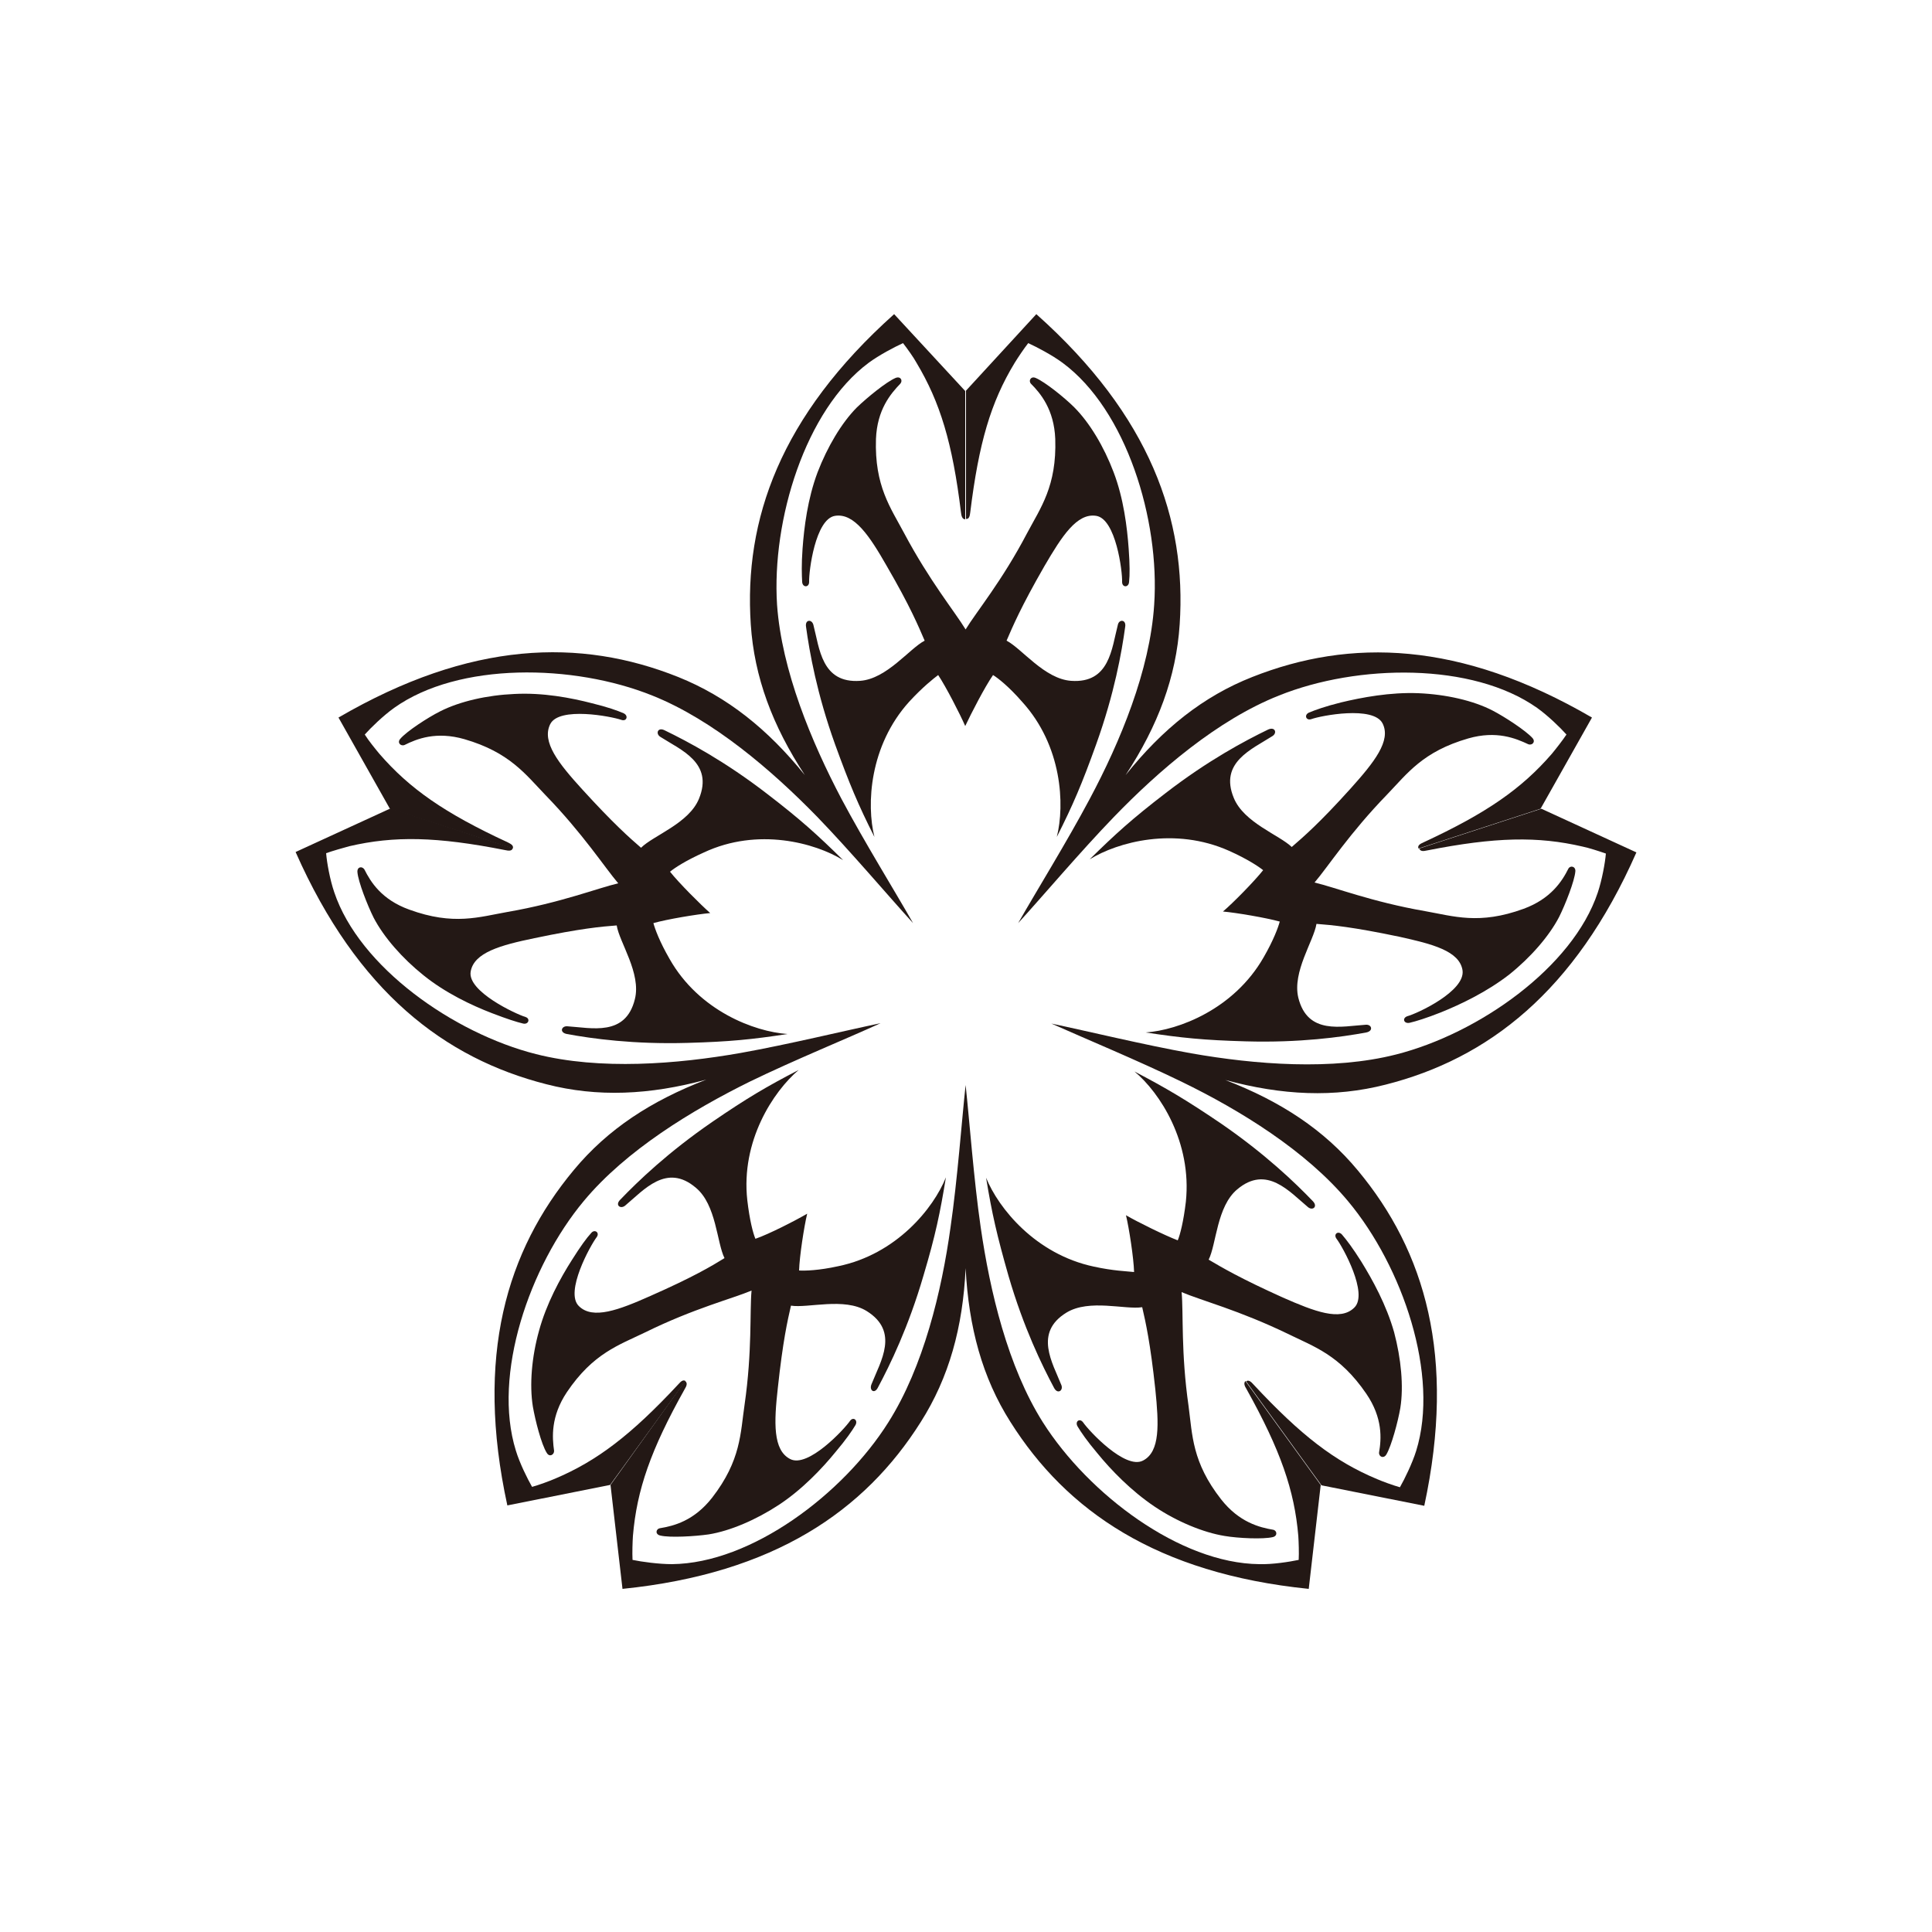
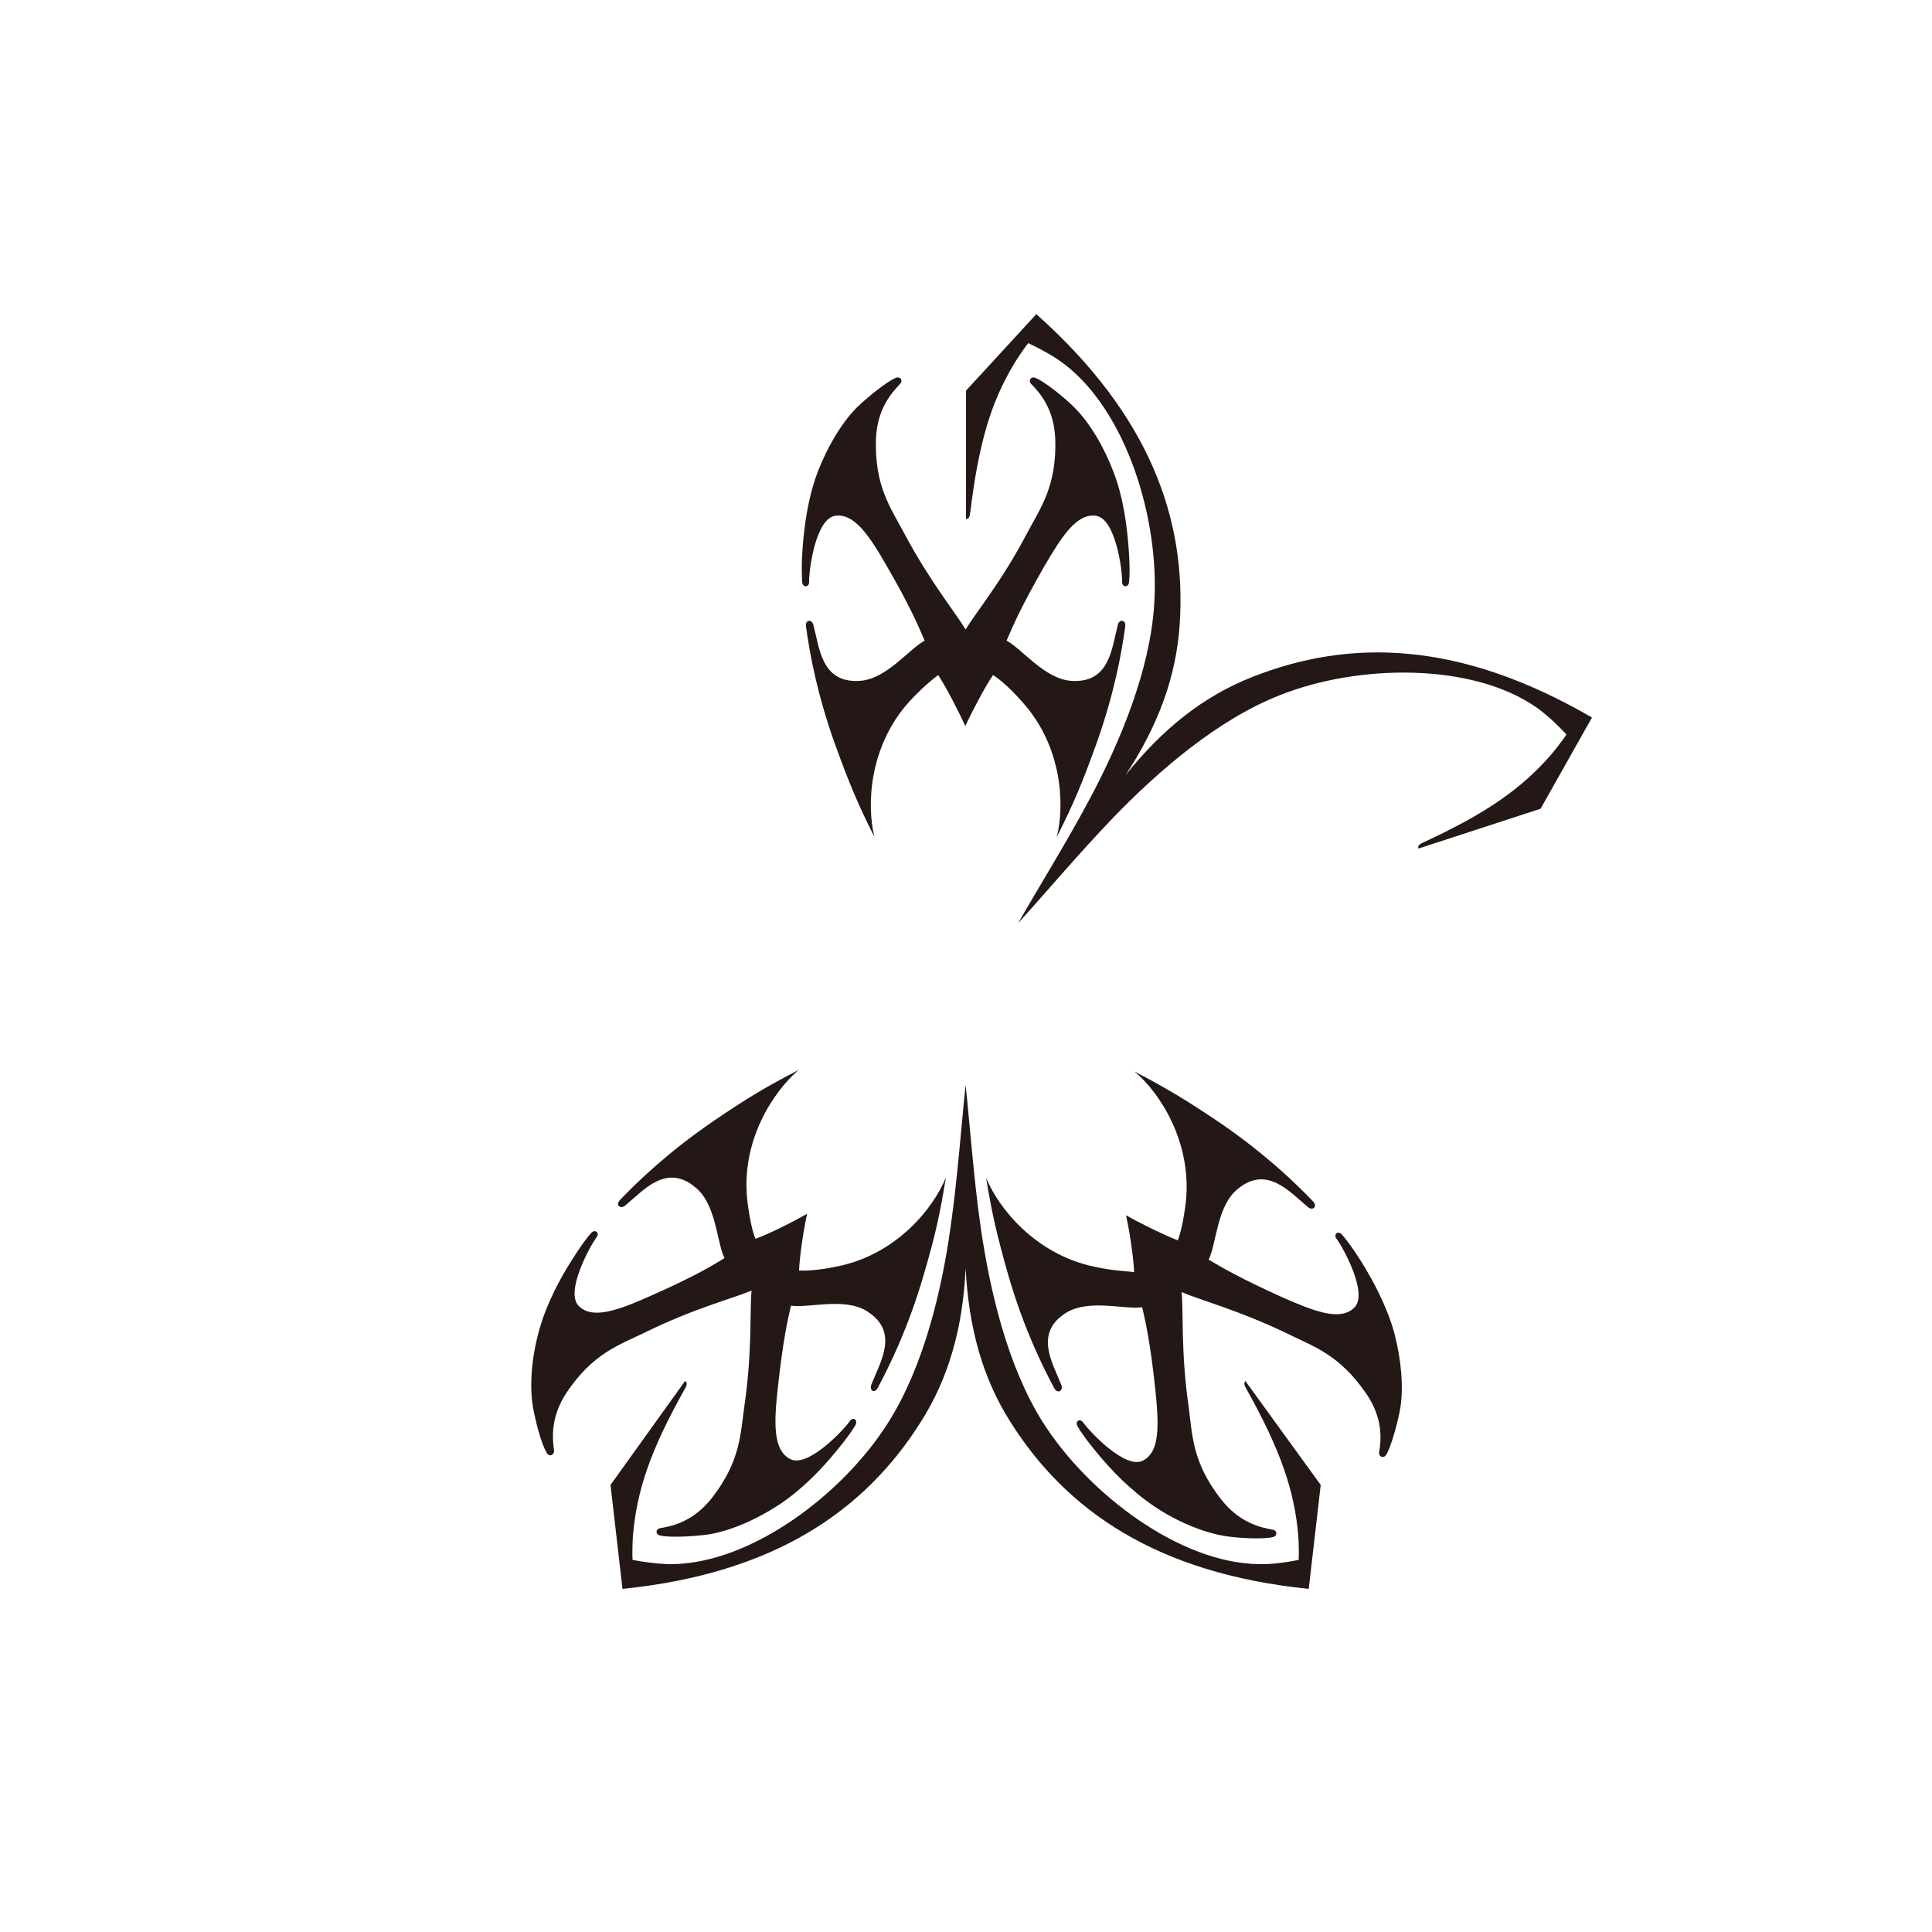
<svg xmlns="http://www.w3.org/2000/svg" version="1.1" id="レイヤー_1" x="0px" y="0px" viewBox="0 0 500 500" style="enable-background:new 0 0 500 500;" xml:space="preserve">
  <style type="text/css">
	.st0{fill:#231815;}
</style>
  <g>
    <path class="st0" d="M257,174.7c1.3,0.8,4.1,3,7.5,6.9c10.4,11.4,11.1,26.7,9,35c4.2-8.3,6.5-13.7,10.2-24   c4.7-13.1,6.6-23.8,7.5-30.4c0.3-1.9-1.6-2-1.9-0.5c-1.6,6.1-2.1,15.2-12.1,14.5c-6.9-0.5-12.7-8.3-16.7-10.4   c1.6-3.7,3.7-8.7,9.8-19.3c4.5-7.7,8.4-13.8,13.4-13c5.1,0.8,6.8,14.4,6.7,17.1c0,1.5,1.7,1.5,1.8,0c0.2-1.8,0.2-4.4-0.1-8.6   c-0.4-5.5-1.3-13-3.9-19.8c-2.5-6.6-6.2-12.8-10.2-16.8c-2.5-2.5-7.6-6.6-10-7.6c-1.2-0.5-1.9,0.7-1.2,1.5c2.5,2.5,6,6.7,6.3,14.3   c0.4,12.2-3.8,17.8-7.3,24.4c-6.5,12.4-13.1,20.3-15.9,24.9c-2.8-4.6-9.3-12.5-15.9-24.9c-3.5-6.6-7.7-12.2-7.3-24.4   c0.3-7.6,3.8-11.7,6.3-14.3c0.7-0.8,0.1-2-1.2-1.5c-2.4,1-7.4,5.1-10,7.6c-4,4-7.7,10.3-10.2,16.8c-2.6,6.9-3.5,14.3-3.9,19.8   c-0.3,4.1-0.2,6.8-0.1,8.6c0.1,1.5,1.8,1.5,1.8,0c-0.1-2.7,1.6-16.3,6.7-17.1c5-0.8,9,5.3,13.4,13c6.1,10.5,8.2,15.6,9.8,19.3   c-4,2.1-9.8,9.9-16.7,10.4c-10,0.7-10.5-8.4-12.1-14.5c-0.4-1.5-2.2-1.4-1.9,0.5c0.9,6.6,2.8,17.3,7.5,30.4   c3.7,10.2,6,15.7,10.2,24c-2.1-8.4-1.3-23.6,9-35c3.5-3.8,6.3-6,7.5-6.9c2,3,5.6,10,7,13.2C251.3,184.7,254.9,177.7,257,174.7z" />
    <path class="st0" d="M251.1,132.6c2.2-17.9,5.3-28.5,11.5-38.7c0.8-1.3,2.4-3.7,3.5-5.1c2.2,1,6.2,3.1,8.9,5.1   c16.5,12.2,25.2,40.6,23.7,62.6c-1.1,17-8.8,35.5-16.7,50.3c-5.9,11.1-13.9,24-18.5,32.1c0.1-0.1,0.1-0.2,0.2-0.3   c-0.1,0.1-0.1,0.2-0.2,0.3c6.3-6.9,16.1-18.5,24.8-27.5c11.6-12,26.8-25.1,42.7-31.4c20.4-8.2,50.1-8.6,66.8,3.2   c2.8,2,6,5.1,7.6,6.9c-1,1.5-2.8,3.8-3.8,5c-7.8,9-16.8,15.3-33.2,22.9c-0.9,0.4-1.6,0.8-1.3,1.6l31.6-10.3l13.3-23.6   c-34.2-19.9-62.6-20.5-87.9-10.5c-12.7,5-23.2,13.4-32.8,25.4c8.4-12.8,13.1-25.4,14-39c1.8-27.1-7.6-54-37.1-80.3L250,101.1v33.2   C250.8,134.4,251,133.5,251.1,132.6z" />
-     <path class="st0" d="M218.2,222.6c-6.6-6.5-11-10.5-19.6-17.1c-11-8.5-20.6-13.6-26.6-16.5c-1.8-0.9-2.4,0.9-1.1,1.7   c5.3,3.4,13.8,6.7,10,16c-2.6,6.4-11.8,9.5-15,12.7c-3-2.6-7.1-6.2-15.3-15.2c-6-6.6-10.5-12.2-8.2-16.8c2.3-4.6,15.8-2,18.4-1.1   c1.4,0.5,1.9-1.1,0.6-1.7c-1.6-0.7-4.1-1.6-8.2-2.6c-5.4-1.4-12.7-2.8-20.1-2.4c-7,0.3-14.1,1.9-19.2,4.5   c-3.2,1.6-8.7,5.2-10.3,7.1c-0.9,1,0.1,2,1.1,1.6c3.2-1.6,8.2-3.6,15.5-1.5c11.7,3.4,15.8,9.1,21,14.5c9.7,10,15.3,18.7,18.8,22.8   c-5.2,1.2-14.8,5-28.6,7.4c-7.4,1.3-14,3.6-25.5-0.6c-7.2-2.6-10-7.2-11.6-10.4c-0.6-0.9-1.9-0.7-1.8,0.7c0.2,2.5,2.6,8.6,4.2,11.8   c2.6,5,7.4,10.5,12.9,14.9c5.7,4.6,12.5,7.8,17.7,9.8c3.9,1.5,6.4,2.3,8.1,2.7c1.4,0.3,1.9-1.3,0.6-1.7c-2.6-0.8-15-6.6-14.2-11.7   c0.8-5,7.8-6.9,16.5-8.7c11.9-2.5,17.3-3,21.3-3.3c0.7,4.4,6.4,12.4,4.7,19.1c-2.4,9.7-11.2,7.4-17.5,7c-1.5-0.1-2.1,1.6-0.1,2   c6.5,1.2,17.3,2.7,31.2,2.3c10.9-0.3,16.8-0.9,25.9-2.3c-8.6-0.6-22.9-6-30.5-19.4c-2.6-4.5-3.8-7.8-4.2-9.3   c3.5-1,11.3-2.3,14.7-2.6c-2.5-2.2-8.1-7.8-10.4-10.7c1.2-1,4.1-2.9,8.8-5C196.1,214.1,210.9,218.1,218.2,222.6z" />
    <path class="st0" d="M227.2,359.1c3.1-5.8,7.9-15.6,11.8-29c3.1-10.4,4.3-16.2,5.8-25.4c-3.2,8-12.8,19.9-27.9,23   c-5,1.1-8.6,1.2-10.1,1.1c0.1-3.6,1.3-11.4,2.1-14.7c-2.9,1.7-9.9,5.3-13.4,6.5c-0.6-1.4-1.5-4.8-2.1-10   c-1.7-15.3,6.7-28.1,13.3-33.7c-8.3,4.3-13.4,7.3-22.3,13.4c-11.5,7.9-19.3,15.4-23.9,20.2c-1.4,1.4,0.1,2.5,1.3,1.5   c4.8-4,10.7-11.1,18.3-4.6c5.3,4.4,5.4,14.2,7.4,18.2c-3.4,2.1-8.1,4.9-19.2,9.8c-8.1,3.6-14.9,6.2-18.5,2.6   c-3.7-3.6,3-15.7,4.6-17.8c0.9-1.2-0.5-2.2-1.4-1.1c-1.2,1.3-2.8,3.5-5,7c-3,4.7-6.6,11.3-8.5,18.3c-1.9,6.8-2.5,14-1.6,19.6   c0.6,3.5,2.2,9.8,3.6,12c0.7,1.2,1.9,0.5,1.9-0.5c-0.5-3.5-0.9-8.9,3.3-15.2c6.8-10.1,13.5-12.2,20.3-15.5   c12.6-6.2,22.5-8.7,27.5-10.8c-0.5,5.4,0.2,15.6-1.8,29.5c-1.1,7.4-0.9,14.4-8.4,24.1c-4.7,6-9.9,7.3-13.5,7.9   c-1.1,0.2-1.3,1.6,0.1,1.9c2.5,0.6,9,0.2,12.5-0.3c5.6-0.9,12.3-3.8,18.1-7.6c6.1-4,11.3-9.5,14.8-13.8c2.7-3.2,4.2-5.4,5.1-6.9   c0.7-1.3-0.6-2.2-1.4-1.1c-1.5,2.2-10.9,12.3-15.5,9.9c-4.5-2.3-4.2-9.5-3.2-18.4c1.3-12.1,2.5-17.4,3.4-21.3   c4.4,0.7,13.8-2.2,19.6,1.4c8.5,5.3,3.6,13,1.3,18.8C224.8,359.8,226.3,360.9,227.2,359.1z" />
    <path class="st0" d="M283.1,327.8c-15.1-3.2-24.7-15.1-27.9-23c1.5,9.2,2.8,14.9,5.8,25.4c3.9,13.4,8.7,23.2,11.8,29   c0.9,1.7,2.4,0.7,1.9-0.7c-2.3-5.8-7.2-13.6,1.3-18.8c5.9-3.6,15.2-0.7,19.6-1.4c0.9,3.9,2.1,9.2,3.4,21.3   c0.9,8.9,1.3,16.1-3.2,18.4c-4.6,2.4-14-7.7-15.5-9.9c-0.9-1.2-2.2-0.2-1.4,1.1c0.9,1.5,2.4,3.7,5.1,6.9c3.5,4.3,8.7,9.7,14.8,13.8   c5.8,3.9,12.6,6.7,18.1,7.6c3.5,0.6,10,0.9,12.5,0.3c1.3-0.3,1.1-1.7,0.1-1.9c-3.5-0.6-8.8-1.9-13.5-7.9   c-7.5-9.6-7.4-16.6-8.4-24.1c-2-13.9-1.3-24.1-1.8-29.5c4.9,2.1,14.9,4.7,27.5,10.8c6.7,3.3,13.4,5.4,20.3,15.5   c4.3,6.3,3.9,11.7,3.3,15.2c-0.1,1.1,1.2,1.7,1.9,0.5c1.3-2.2,3-8.5,3.6-12c0.9-5.6,0.2-12.8-1.6-19.6c-2-7.1-5.6-13.6-8.5-18.3   c-2.2-3.5-3.8-5.6-5-7c-1-1.1-2.3-0.1-1.4,1.1c1.6,2.1,8.3,14.2,4.6,17.8c-3.6,3.6-10.3,1-18.5-2.6c-11.1-5-15.8-7.8-19.2-9.8   c2-4,2.1-13.8,7.4-18.2c7.6-6.4,13.5,0.6,18.3,4.6c1.2,1,2.6-0.1,1.3-1.5c-4.6-4.8-12.4-12.3-23.9-20.2c-9-6.1-14.1-9.1-22.3-13.4   c6.6,5.5,14.9,18.3,13.3,33.7c-0.6,5.1-1.5,8.6-2.1,10c-3.4-1.3-10.5-4.8-13.4-6.5c0.8,3.3,2,11.1,2.1,14.7   C291.7,329,288.1,328.9,283.1,327.8z" />
-     <path class="st0" d="M364.2,263c-1.4,0.5-0.9,2,0.6,1.7c1.7-0.4,4.3-1.2,8.1-2.7c5.2-2.1,11.9-5.3,17.7-9.8   c5.5-4.4,10.3-9.9,12.9-14.9c1.6-3.2,4-9.3,4.2-11.8c0.1-1.3-1.3-1.6-1.8-0.7c-1.6,3.2-4.5,7.8-11.6,10.4   c-11.5,4.2-18.1,1.9-25.5,0.6c-13.8-2.4-23.4-6.2-28.6-7.4c3.5-4.1,9-12.7,18.8-22.8c5.2-5.4,9.2-11.1,21-14.5   c7.3-2.1,12.3,0,15.5,1.5c1,0.4,2-0.6,1.1-1.6c-1.7-1.9-7.2-5.5-10.3-7.1c-5-2.6-12.1-4.2-19.2-4.5c-7.3-0.3-14.7,1.1-20.1,2.4   c-4,1-6.5,1.9-8.2,2.6c-1.4,0.6-0.8,2.2,0.6,1.7c2.5-0.9,16-3.5,18.4,1.1c2.3,4.5-2.2,10.1-8.2,16.8c-8.2,9.1-12.3,12.6-15.3,15.2   c-3.2-3.1-12.4-6.3-15-12.7c-3.8-9.2,4.7-12.6,10-16c1.3-0.8,0.7-2.5-1.1-1.7c-6,2.9-15.6,8-26.6,16.5c-8.6,6.6-13,10.6-19.6,17.1   c7.3-4.5,22-8.5,36.1-2.2c4.7,2.1,7.7,4.1,8.8,5c-2.3,2.9-7.8,8.5-10.4,10.7c3.4,0.3,11.1,1.6,14.7,2.6c-0.4,1.5-1.6,4.8-4.2,9.3   c-7.7,13.4-22,18.8-30.5,19.4c9.2,1.4,15.1,2,25.9,2.3c13.9,0.4,24.7-1.1,31.2-2.3c1.9-0.4,1.4-2.1-0.1-2c-6.3,0.4-15.1,2.7-17.5-7   c-1.6-6.7,4-14.7,4.7-19.1c4,0.3,9.4,0.8,21.3,3.3c8.7,1.9,15.7,3.7,16.5,8.7C379.3,256.5,366.8,262.3,364.2,263z" />
-     <path class="st0" d="M132.7,219.6c0.3-0.8-0.5-1.2-1.3-1.6c-16.4-7.6-25.4-13.9-33.2-22.9c-1-1.2-2.8-3.4-3.8-5   c1.6-1.8,4.8-4.9,7.6-6.9c16.7-11.9,46.4-11.4,66.8-3.2c15.8,6.3,31,19.4,42.7,31.4c8.7,9,18.5,20.6,24.8,27.5   c-0.1-0.1-0.1-0.2-0.2-0.3c0.1,0.1,0.1,0.2,0.2,0.3c-4.6-8.1-12.6-21-18.5-32.1c-7.8-14.8-15.5-33.3-16.7-50.3   c-1.4-21.9,7.3-50.4,23.7-62.6c2.7-2,6.7-4.1,8.9-5.1c1.1,1.4,2.8,3.8,3.5,5.1c6.1,10.2,9.3,20.7,11.5,38.7   c0.1,0.9,0.3,1.8,1.1,1.8v-33.2l-18.4-19.9c-29.5,26.4-38.9,53.2-37.1,80.3c0.9,13.6,5.6,26.2,14,39c-9.6-11.9-20.1-20.3-32.8-25.4   c-25.3-10.1-53.7-9.4-87.9,10.5l13.3,23.6L132.7,219.6z" />
-     <path class="st0" d="M175.6,358.2c-12.3,13.2-21.1,19.9-32,24.5c-1.4,0.6-4.1,1.6-5.9,2.1c-1.2-2.1-3.2-6.1-4.2-9.4   c-6.1-19.6,3.5-47.7,17.6-64.6c10.9-13.1,28-23.5,43-30.9c11.3-5.5,25.3-11.2,33.8-15.1c-0.1,0-0.2,0.1-0.3,0.1   c0.1,0,0.2-0.1,0.3-0.1c-9.1,1.9-23.9,5.5-36.2,7.7c-16.5,2.9-36.4,4.5-53,0.3c-21.3-5.4-45.7-22.5-52.2-41.9   c-1.1-3.2-1.9-7.6-2.1-10.1c1.7-0.6,4.5-1.4,6-1.8c11.6-2.7,22.6-2.5,40.3,1c0.9,0.2,1.8,0.3,2-0.5l-31.6-10.3l-24.6,11.3   c16,36.2,38.6,53.4,64.9,60.1c13.2,3.4,26.7,2.8,41.4-1.2c-14.3,5.5-25.5,12.8-34.3,23.4c-17.4,20.9-25.6,48.2-17.2,86.8l26.6-5.3   l19.5-26.9C176.8,357,176.2,357.5,175.6,358.2z" />
    <path class="st0" d="M322.6,359.5c8.8,15.8,12.4,26.2,13.4,38c0.1,1.5,0.2,4.4,0.1,6.2c-2.4,0.5-6.8,1.2-10.2,1.1   c-20.5-0.2-44.2-18.1-56-36.7c-9.1-14.4-13.7-33.9-16.1-50.5c-1.8-12.4-2.9-27.6-3.9-36.8c0,0.1,0,0.2,0,0.3c0-0.1,0-0.2,0-0.3   c-1,9.2-2.1,24.4-3.9,36.8c-2.3,16.6-7,36.1-16.1,50.5c-11.7,18.6-35.5,36.5-56,36.7c-3.4,0-7.8-0.6-10.2-1.1   c-0.1-1.8,0-4.7,0.1-6.2c1-11.9,4.6-22.3,13.4-38c0.5-0.8,0.8-1.6,0.1-2.1L158,384.3l3.1,26.9c39.3-4,62.7-20.2,77.2-43.2   c7.3-11.5,10.9-24.5,11.6-39.8c0.8,15.3,4.3,28.3,11.6,39.8c14.5,23,37.9,39.2,77.2,43.2l3.1-26.9l-19.5-26.9   C321.8,358,322.1,358.7,322.6,359.5z" />
-     <path class="st0" d="M358.6,280.7c26.4-6.7,49-24,64.9-60.1l-24.6-11.3l-31.6,10.3c0.3,0.8,1.1,0.7,2,0.5c17.7-3.5,28.7-3.7,40.3-1   c1.5,0.3,4.3,1.2,6,1.8c-0.2,2.4-1,6.8-2.1,10.1c-6.5,19.4-30.9,36.5-52.2,41.9c-16.5,4.2-36.5,2.6-53-0.3   c-12.3-2.2-27.1-5.8-36.2-7.7c0.1,0,0.2,0.1,0.3,0.1c-0.1,0-0.2-0.1-0.3-0.1c8.5,3.8,22.5,9.6,33.8,15.1c15,7.3,32.1,17.8,43,30.9   c14.1,16.9,23.7,45,17.6,64.6c-1,3.2-3,7.3-4.2,9.4c-1.8-0.5-4.5-1.5-5.9-2.1c-11-4.6-19.7-11.3-32-24.5c-0.6-0.7-1.3-1.3-1.9-0.8   l19.5,26.9l26.6,5.3c8.3-38.6,0.2-65.9-17.2-86.8c-8.7-10.5-20-17.9-34.3-23.4C331.9,283.5,345.3,284.1,358.6,280.7z" />
  </g>
</svg>